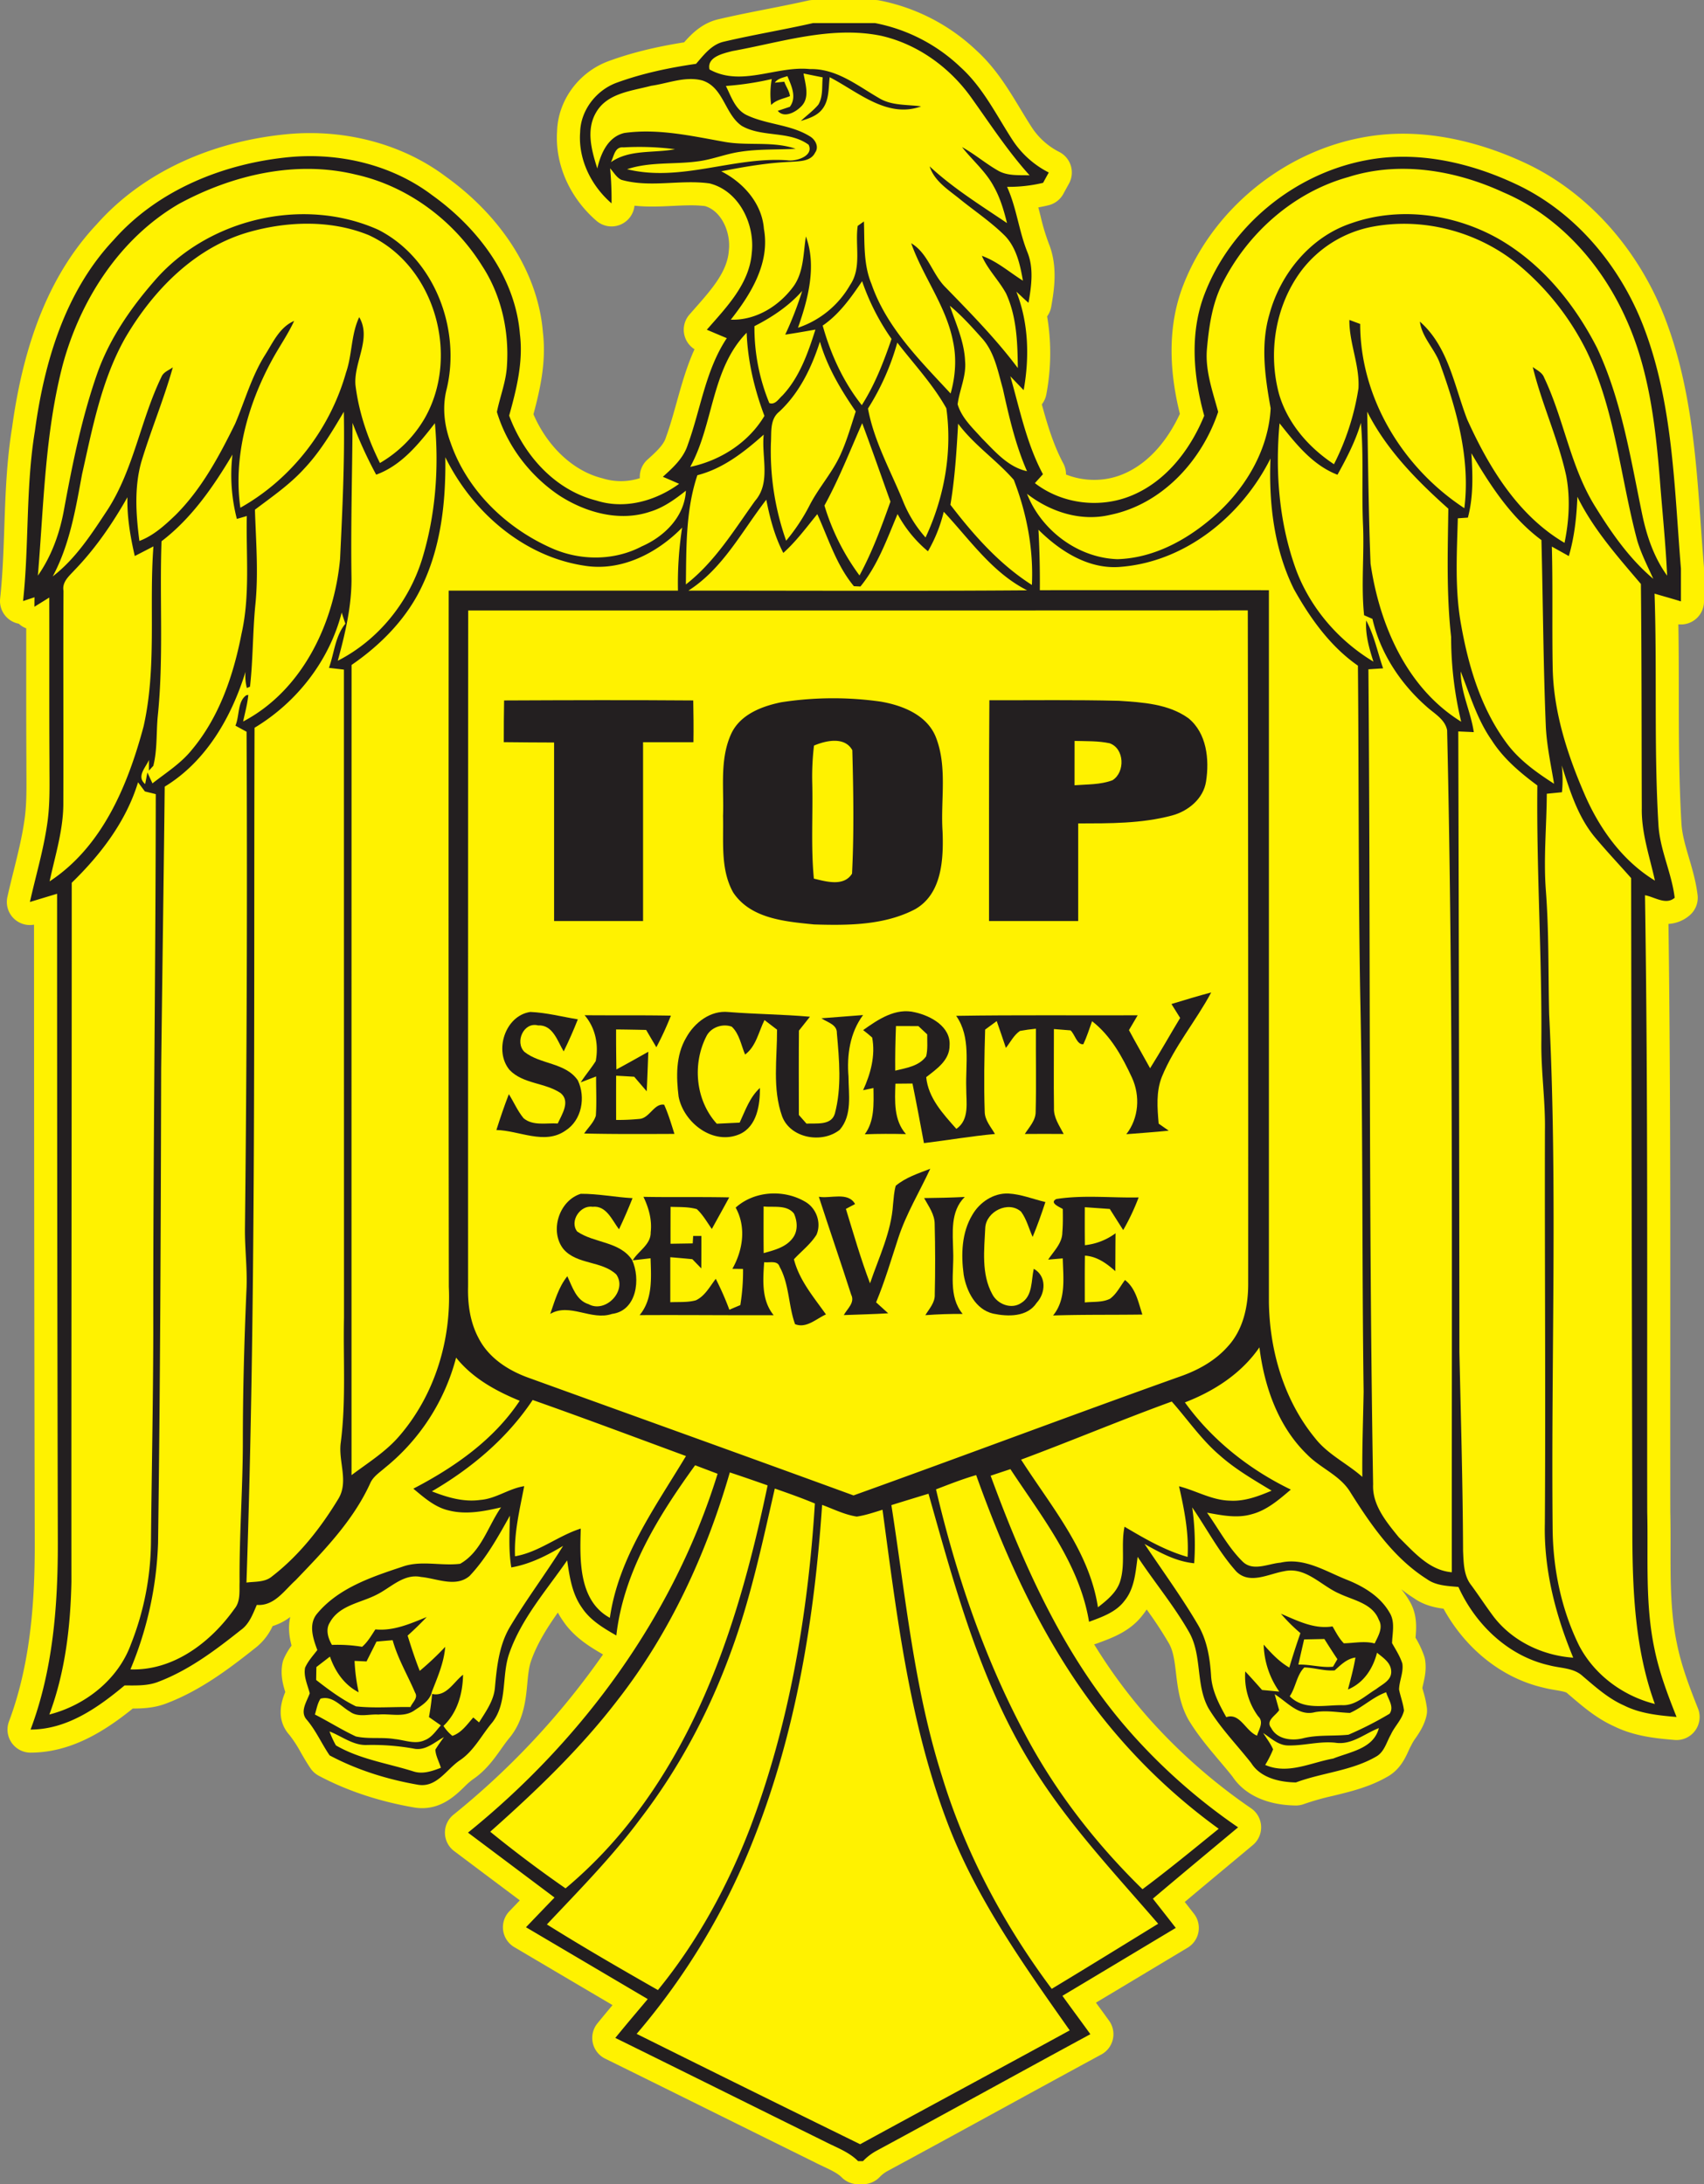
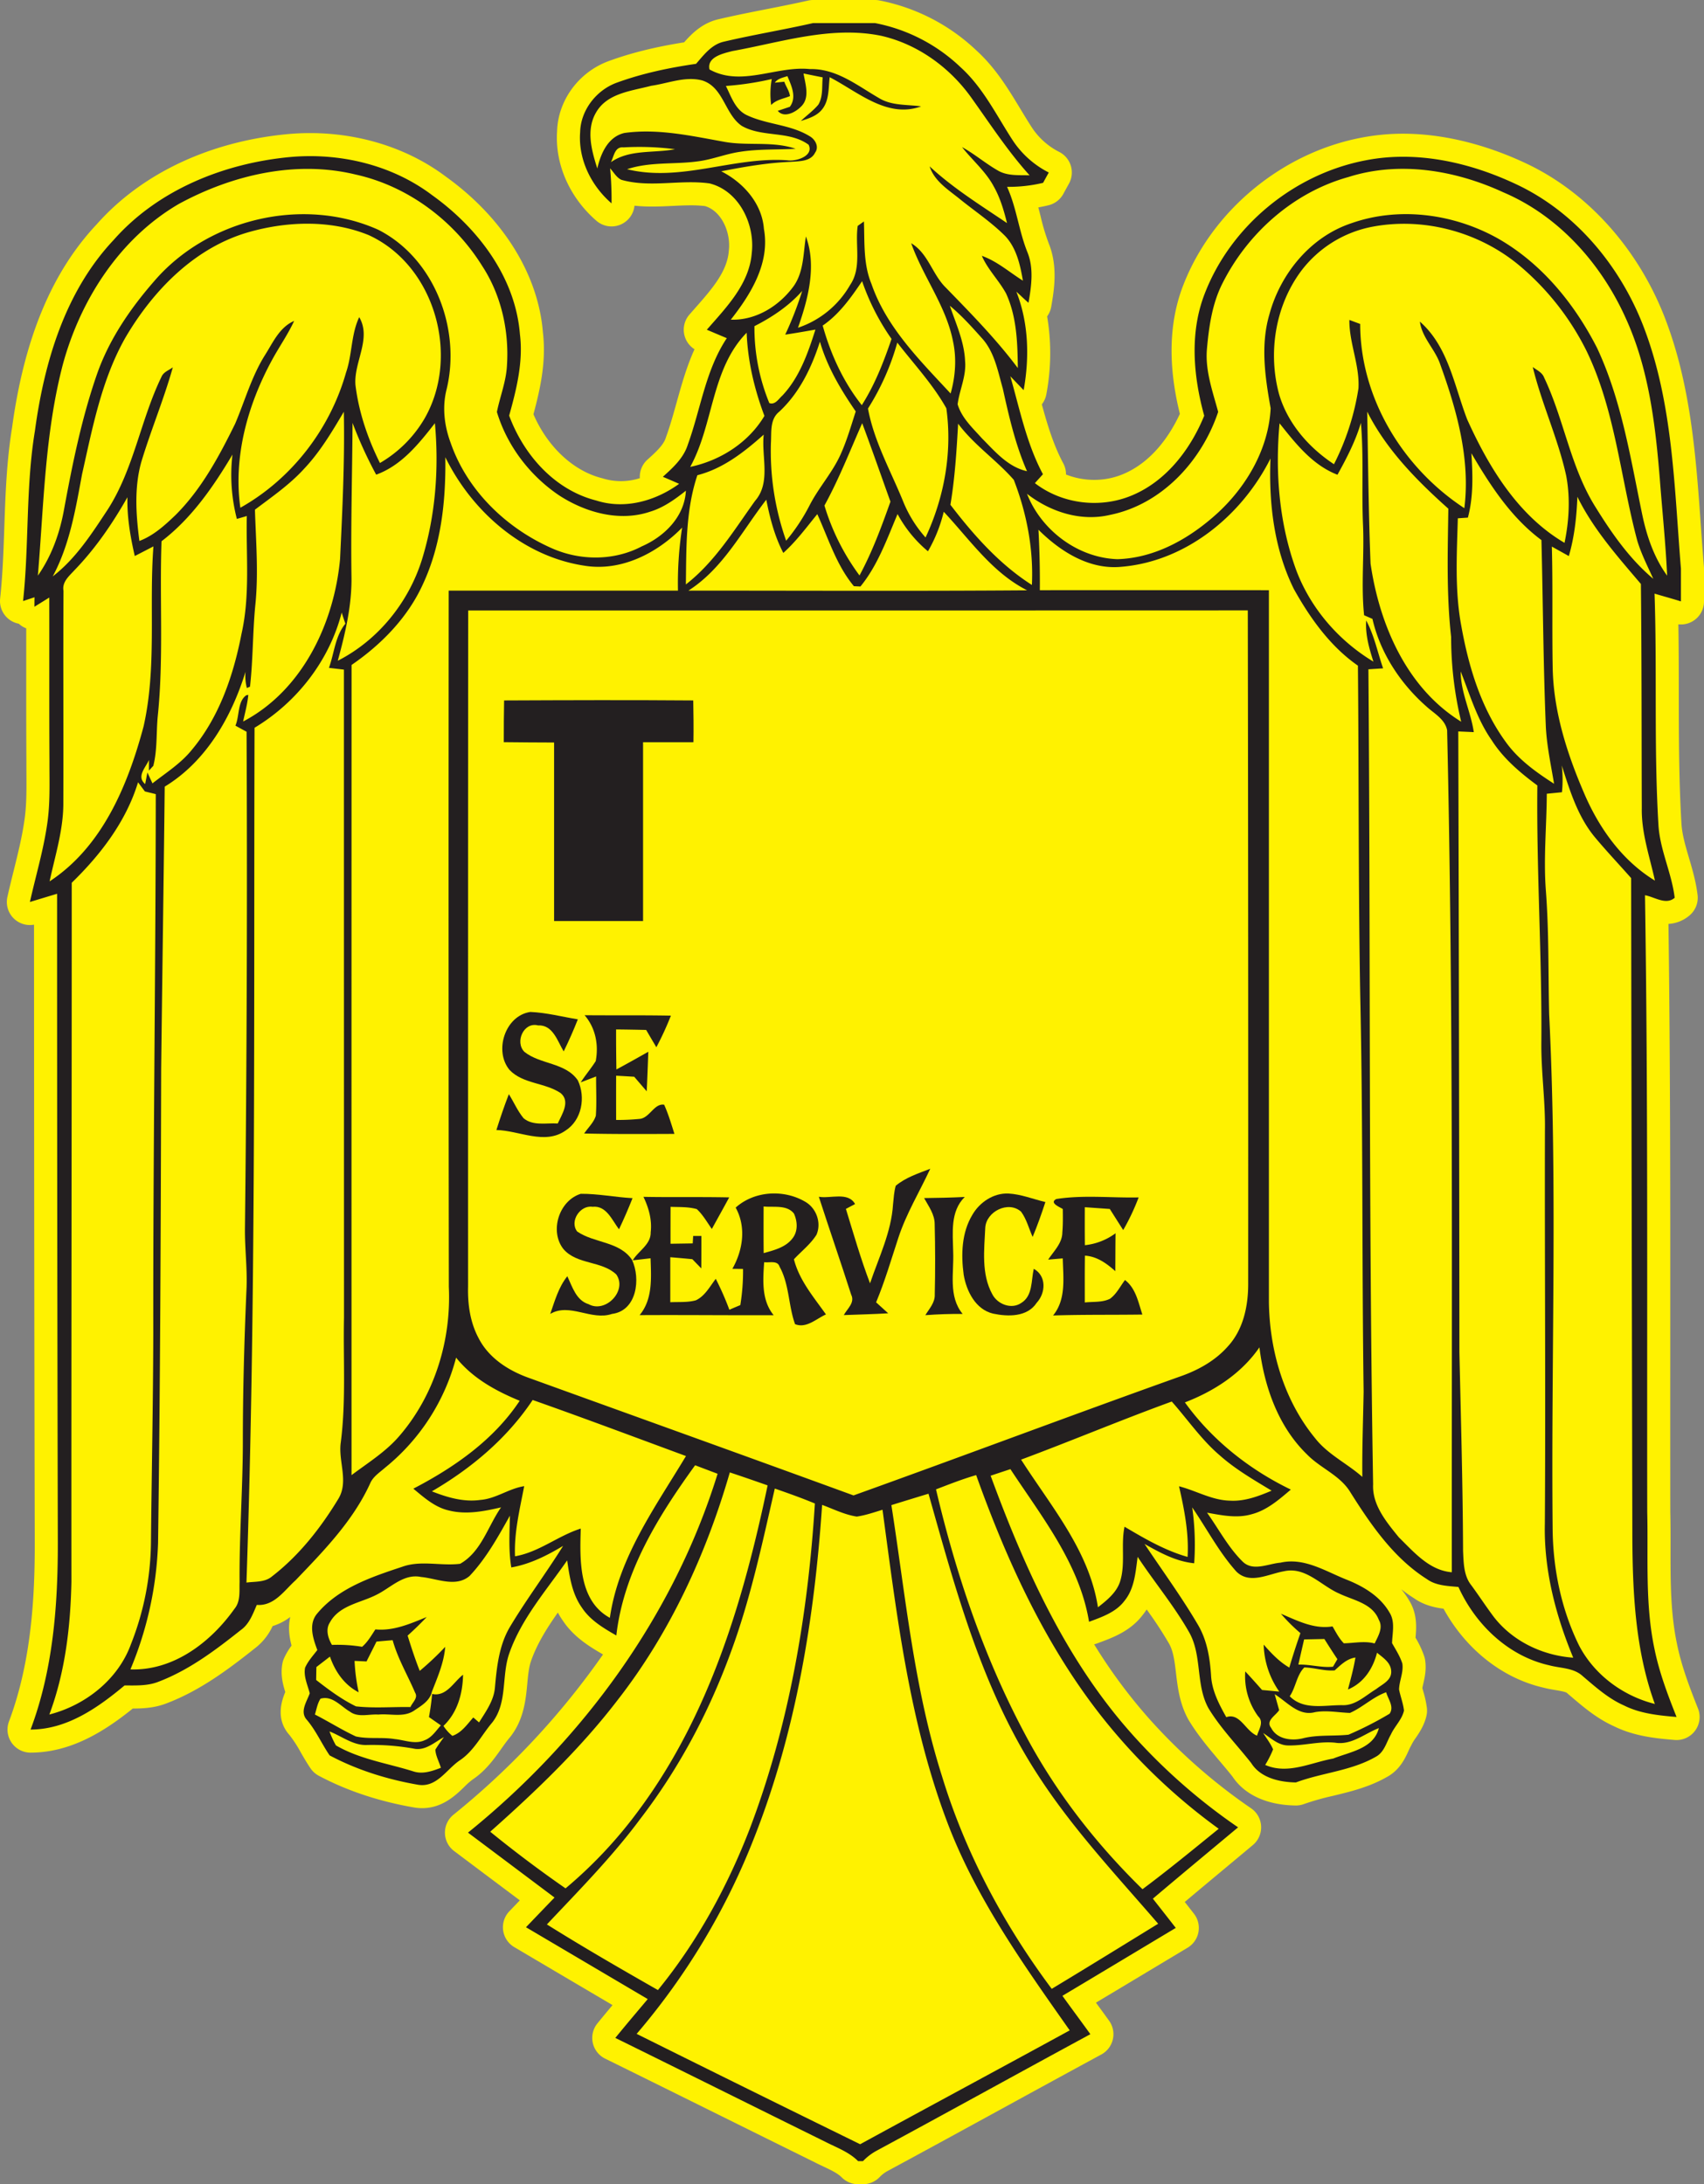
<svg xmlns="http://www.w3.org/2000/svg" id="Layer_1" data-name="Layer 1" viewBox="0 0 1071.398 1373.24">
  <rect x="0" y="0" width="1071.398" height="1373.24" fill="#808080" stroke="none" />
  <defs>
    <style>.cls-1{fill:#fff200;}.cls-2{fill:#231f20;}</style>
  </defs>
  <title>logo</title>
  <path class="cls-1" d="M-371.232,1440.591a14.5,14.5,0,0,0,5.919-11.688v-20.579c0-.398-.016-.797-.049-1.194-.697-8.439-1.311-17.119-1.905-25.513-3.1-43.84-6.305-89.172-23.002-131.912-16.946-43.135-48.633-78.189-86.919-96.168-25.928-12.215-52.652-18.672-77.285-18.672a136.978,136.978,0,0,0-26.369,2.516c-49.869,9.512-93.791,45.917-111.88,92.71-9.03,23.162-9.743,50.357-2.133,80.9-5.706,12.305-16.888,30.149-35.99,38.009a46.574,46.574,0,0,1-17.885,3.495,48.081,48.081,0,0,1-17.729-3.365,14.475,14.475,0,0,0-1.71-7.004c-6.082-11.384-9.897-23.889-13.49-37.1a14.479,14.479,0,0,0,2.849-6.367,138.931,138.931,0,0,0,.484-48.944,14.49,14.49,0,0,0,2.588-6.099c1.73-10.034,4.346-25.197-1.548-39.706a137.082,137.082,0,0,1-5.177-17.261c-.459-1.806-.922-3.625-1.408-5.457q3.301-.576,6.494-1.367a14.502,14.502,0,0,0,9.279-7.193c.842-1.562,1.698-3.112,2.557-4.667l.95-1.723a14.499,14.499,0,0,0,1.185-11.167,14.499,14.499,0,0,0-7.145-8.664,44.908,44.908,0,0,1-17.364-15.454q-.056-.089-.113-.177c-2.379-3.669-4.648-7.421-7.05-11.393-7.713-12.753-15.688-25.94-27.765-36.913a122.491,122.491,0,0,0-61.055-31.423,14.497,14.497,0,0,0-2.694-.252h-38.836a14.483,14.483,0,0,0-3.206.359c-8.558,1.94-17.416,3.687-25.981,5.376-9.895,1.951-20.125,3.969-30.239,6.343-10.121,2.306-16.762,8.897-21.7,14.531-18.392,2.925-33.652,6.734-47.724,11.9-18.635,6.974-31.516,24.567-32.156,43.858-1.444,20.72,7.791,41.8,24.751,56.459a14.499,14.499,0,0,0,15.47,2.235,14.5,14.5,0,0,0,8.437-11.736,104.908,104.908,0,0,0,11.075.541c4.394,0,8.7-.206,12.865-.405,4.003-.191,7.785-.372,11.491-.372a73.298,73.298,0,0,1,8.911.479c10.525,3.131,16.251,16.694,15.007,27.727q-.03.264-.05.529c-.988,13.02-10.863,24.209-21.318,36.057q-1.734,1.965-3.433,3.907a14.499,14.499,0,0,0-3.193,12.8,14.5,14.5,0,0,0,6.383,8.986c-4.981,11.023-8.159,22.412-11.264,33.542-2.096,7.512-4.076,14.608-6.55,21.425q-.115.316-.215.637c-1.47,4.724-6.377,9.142-11.573,13.819a14.5,14.5,0,0,0-4.774,11.624,38.563,38.563,0,0,1-22.88.282c-.297-.095-.597-.182-.899-.257-18.083-4.55-34.291-19.771-43.113-40.198,4.567-16.928,8.092-33.75,5.928-51.74-3-36.406-25.245-71.999-61.079-97.718-23.427-17.617-53.696-27.317-85.254-27.317-4.854,0-9.763.232-14.621.692-48.998,4.74-91.477,24.888-119.646,56.746-28.154,29.956-45.539,71.756-53.14,127.766-3.44,21.008-4.169,42.118-4.873,62.534-.512,14.834-1.041,30.174-2.633,44.919a14.503,14.503,0,0,0,5.271,12.81,14.495,14.495,0,0,0,6.445,2.994,14.495,14.495,0,0,0,2.793,2.021,14.54,14.54,0,0,0,1.901.883q.004,10.507-.003,21.013c-.007,20.579-.015,41.858.103,62.811-.009,2.613.006,5.23.021,7.849.06,10.311.116,20.049-1.319,29.417-.006.038-.011.075-.017.113-1.499,10.322-4.022,20.49-6.694,31.255-1.328,5.35-2.701,10.882-3.937,16.437a14.501,14.501,0,0,0,4.281,13.77,14.496,14.496,0,0,0,12.461,3.647c.036,144.578.187,271.92.46,388.681.04,32.124-1.767,73.914-16.203,112.263a14.5,14.5,0,0,0,1.656,13.372,14.498,14.498,0,0,0,11.914,6.236h.031c25.442-.055,46.63-13.535,64.236-27.725,6.446-.017,13.891-.349,21.459-3.353,20.974-8.01,38.765-21.375,55.189-34.415a37.087,37.087,0,0,0,11.279-14.079,35.25,35.25,0,0,0,11.098-5.742c-1.513,6.419-.597,12.771.811,18.002a43.412,43.412,0,0,0-4.769,8.075,14.457,14.457,0,0,0-.975,3.129c-1.358,7.101.317,13.281,1.789,17.993-2.417,5.746-6.191,17.222,2.726,27.141a81.222,81.222,0,0,1,7.139,11.031c1.85,3.206,3.763,6.521,6.04,9.854a14.508,14.508,0,0,0,5.154,4.615c17.562,9.354,37.595,16.044,59.544,19.884a30.517,30.517,0,0,0,5.456.498c12.687,0,21.028-8.074,26.549-13.417a43.149,43.149,0,0,1,5.355-4.707c.094-.062.187-.123.28-.187,7.959-5.455,13.045-12.621,17.533-18.944,1.862-2.624,3.62-5.102,5.42-7.225q.187-.221.365-.448c8.492-10.867,9.671-23.38,10.619-33.435.494-5.244.961-10.198,2.327-14.1,3.758-10.771,9.89-20.605,16.875-30.493a50.606,50.606,0,0,0,3.142,5.061c6.851,10.336,16.9,16.412,25.263,21.254a488.446,488.446,0,0,1-94.013,100.744,14.501,14.501,0,0,0-5.387,11.532,14.499,14.499,0,0,0,5.785,11.338q16.07,12.082,32.178,24.146,4.564,3.422,9.128,6.845-3.306,3.439-6.604,6.885a14.499,14.499,0,0,0-3.888,11.999,14.498,14.498,0,0,0,6.982,10.505q25.691,15.199,51.426,30.353,5.187,3.057,10.373,6.115c-3.175,3.79-6.366,7.631-9.502,11.488a14.498,14.498,0,0,0-2.915,12.244,14.5,14.5,0,0,0,7.759,9.911c23.836,11.739,48.049,23.737,71.464,35.34q30.249,14.988,60.51,29.939c1.806.923,3.584,1.763,5.304,2.576,4.77,2.254,8.889,4.201,11.489,6.823a14.5,14.5,0,0,0,10.296,4.29h3.055a14.5,14.5,0,0,0,10.394-4.39,20.474,20.474,0,0,1,5.152-3.959c.073-.037.145-.075.216-.114,23.946-12.933,48.204-26.207,71.662-39.044,20.462-11.198,41.622-22.777,62.46-34.067a14.498,14.498,0,0,0,7.226-9.508,14.498,14.498,0,0,0-2.36-11.706c-2.745-3.818-5.547-7.643-8.27-11.355,10.582-6.33,21.166-12.682,31.504-18.886q13.068-7.843,26.139-15.675a14.502,14.502,0,0,0,6.806-9.785,14.502,14.502,0,0,0-2.827-11.58l-.125-.159q-2.826-3.618-5.654-7.237c9.247-7.773,18.553-15.532,27.636-23.104q7.6-6.335,15.192-12.676a14.502,14.502,0,0,0,5.186-11.789,14.499,14.499,0,0,0-6.241-11.266,354.011,354.011,0,0,1-64.062-56.274,331.191,331.191,0,0,1-34.691-46.872,14.516,14.516,0,0,0,1.867-.557l1.259-.467c8.791-3.259,19.712-7.307,27.358-17.348a39.803,39.803,0,0,0,2.54-3.526A244.848,244.848,0,0,1-701.763,2083.983c2.826,4.892,3.588,11.312,4.471,18.748,1.07,9.011,2.282,19.224,7.706,29.054.094.17.191.339.292.505,5.74,9.479,12.633,17.638,19.299,25.528,2.876,3.403,5.6,6.627,8.21,9.922,7.609,11.484,21.657,17.938,39.679,18.196a14.626,14.626,0,0,0,5.277-.914,161.504,161.504,0,0,1,18.337-5.181c11.556-2.796,23.505-5.687,34.986-12.51q.194-.116.385-.237c6.981-4.45,10.022-11.123,12.035-15.539.528-1.157,1.026-2.25,1.446-2.981q.346-.604.634-1.237a31.024,31.024,0,0,1,2.369-3.787c2.31-3.378,5.472-8.004,6.837-14.119a14.494,14.494,0,0,0,.256-4.786,63.128,63.128,0,0,0-2.188-10.14c-.235-.844-.463-1.662-.663-2.438.145-.8.365-1.755.581-2.691.88-3.814,2.084-9.039,1.13-15.032a14.528,14.528,0,0,0-.534-2.216,61.504,61.504,0,0,0-5.472-11.69c.521-5.934,1.252-14.796-3.879-23.19a50.91,50.91,0,0,0-5.108-7.271q3.916,3.031,8.146,5.735c6.077,4.235,12.694,5.752,18.442,6.489,13.967,25.468,37,43.768,63.004,49.679,2.66.703,5.239,1.132,7.525,1.512,2.502.416,6.283,1.044,7.104,1.815q.269.252.55.491l2.11,1.797c7.607,6.49,16.22,13.837,26.938,18.642,13.072,6.481,27.502,7.7,38.063,8.591a14.469,14.469,0,0,0,12.867-5.812,14.5,14.5,0,0,0,1.824-14.001c-5.159-12.954-10.428-26.764-13.209-40.646-.008-.043-.017-.086-.026-.13-4.071-19.396-4.041-39.314-4.009-60.402.011-7.335.022-14.917-.155-22.442-.058-34.515-.043-69.609-.029-103.551.037-87.197.075-177.175-1.125-266.072a22.258,22.258,0,0,0,13.438-5.501,14.5,14.5,0,0,0,4.87-12.652c-1.004-8.394-3.254-16.045-5.431-23.445-2.25-7.649-4.375-14.874-4.726-21.831-.002-.042-.004-.084-.007-.126-1.607-27.122-1.631-54.952-1.655-81.866-.012-14.085-.025-28.5-.262-42.937A14.501,14.501,0,0,0-371.232,1440.591Z" transform="translate(1436.711 -1050.798)" />
  <path class="cls-2" d="M-925.428,1065.298h38.836a107.184,107.184,0,0,1,53.867,27.789c14.053,12.709,22.388,29.94,32.531,45.582a59.172,59.172,0,0,0,22.901,20.579c-1.198,2.175-2.395,4.326-3.568,6.501a92.96,92.96,0,0,1-22.657,2.517c5.988,13.149,7.406,27.716,12.783,41.06,4.13,10.167,2.517,21.337.709,31.822-2.688-2.2-5.035-4.693-7.65-6.941,7.748,19.577,8.285,41.354,4.595,61.884q-4.216-4.363-8.383-8.725c5.939,20.799,10.216,42.331,20.506,61.591-1.686,1.857-3.373,3.715-5.059,5.597,17.084,13.149,40.84,16.058,60.711,7.845,21.801-8.97,37.028-28.938,45.753-50.226-6.892-25.003-9.263-52.181.342-76.817,16.497-42.674,56.238-75.18,101.087-83.734,32.14-6.33,65.55,1.271,94.757,15.031,36.954,17.353,64.817,50.715,79.603,88.353,19.039,48.735,19.699,101.869,23.952,153.317v20.579c-5.524-1.735-11.072-3.226-16.595-4.888,1.638,48.295-.44,96.688,2.42,144.958.807,15.96,8.359,30.526,10.241,46.266-5.524,4.815-12.685-.562-18.673-1.589,2.004,129.267,1.198,258.534,1.418,387.826.684,28.547-1.442,57.46,4.473,85.64,2.982,14.884,8.359,29.109,13.956,43.162-11.292-.953-22.852-2.102-33.093-7.259-9.801-4.326-17.793-11.536-25.858-18.379-5.695-5.353-14.005-4.913-21.092-6.843-25.712-5.744-46.413-25.638-57.094-49.248-6.746-.66-14.005-.758-19.748-4.888-20.897-13.198-35.219-34.046-48.173-54.601-6.403-10.705-18.795-15.104-27.251-23.805-18.208-17.622-26.909-42.698-29.964-67.359-11.292,16.424-28.498,27.545-46.853,34.608,17.06,23.659,40.425,42.16,66.601,54.821-7.454,6.306-15.129,13.1-24.832,15.544-9.165,2.64-18.722.587-27.862-1.027,7.381,10.314,13.32,21.85,22.461,30.82,6.526,6.306,16.033,1.222,23.732.611,14.738-3.397,28.082,5.279,41.207,10.534,10.778,4.228,21.459,10.534,27.374,20.872,3.617,5.768,1.735,12.831,1.564,19.186,2.346,4.13,4.961,8.188,6.452,12.758.88,5.524-1.906,10.852-2.053,16.375.88,4.448,2.591,8.725,3.104,13.271-1.271,5.695-5.89,9.85-8.261,15.08-2.64,4.595-3.984,10.51-8.701,13.516-15.667,9.312-34.217,10.314-50.983,16.571-10.241-.147-22.266-2.86-28.082-12.147-9.019-11.463-19.333-21.997-26.909-34.51-8.212-14.884-3.788-33.288-12.318-48.05-9.434-16.546-21.728-31.235-32.213-47.122-1.295,9.483-1.931,19.919-8.285,27.667-5.377,7.186-14.2,10.167-22.266,13.174-6.012-36.49-29.695-65.941-49.444-95.979q-6.232,2.053-12.44,4.13c21.361,58.096,47.293,115.947,88.964,162.531a367.882,367.882,0,0,0,66.625,58.536c-17.866,14.933-35.806,29.793-53.574,44.849q7.222,9.165,14.396,18.379c-23.756,14.225-47.488,28.522-71.269,42.698,5.792,8.065,11.756,16.033,17.573,24.123-44.751,24.245-89.306,48.906-134.106,73.102a34.853,34.853,0,0,0-8.872,6.721h-3.055c-5.719-5.768-13.516-8.53-20.579-12.147-44.042-21.728-88.011-43.627-132.078-65.33,6.697-8.237,13.565-16.302,20.384-24.416q-38.274-22.583-76.548-45.166,8.945-9.349,17.939-18.673-27.203-20.42-54.405-40.816c72.174-58.291,129.414-136.55,156.934-225.612-4.717-1.784-9.41-3.568-14.127-5.353-23.121,31.944-44.971,66.992-49.541,107.026-8.041-4.644-16.449-9.556-21.654-17.524-6.208-8.676-7.748-19.455-9.263-29.695-13.051,18.868-28.742,36.539-36.417,58.536-4.937,14.102-.978,30.966-10.681,43.382-6.672,7.87-11.389,17.622-20.09,23.585-8.701,5.67-14.762,17.744-26.909,15.495-19.162-3.348-38.054-9.239-55.261-18.404-4.961-7.259-8.505-15.447-14.225-22.241-4.79-5.133-.122-11.512,1.735-16.791-1.344-5.255-3.984-10.583-2.933-16.082,1.833-4.155,4.961-7.552,7.699-11.121-2.688-7.234-5.744-16.229-.098-22.925,13.442-16.106,34.168-22.999,53.427-29.402,11.805-4.277,24.392-.367,36.49-1.906,13.32-7.552,17.402-23.585,25.712-35.464-10.681,2.469-21.923,4.717-32.799,1.955-8.774-1.955-15.642-8.139-22.363-13.711,25.809-13.418,50.568-30.673,66.87-55.261-15.007-6.159-29.695-14.225-39.985-27.129a131.853,131.853,0,0,1-44.702,69.241c-3.422,3.006-7.552,5.572-9.385,9.947-10.778,23.561-29.182,42.356-46.877,60.833-7.161,6.452-13.394,16.302-24.343,15.447-2.493,5.719-4.717,12.049-10.07,15.813-15.935,12.66-32.531,25.174-51.717,32.482-6.77,2.713-14.2,2.346-21.361,2.346-16.84,14.053-36.197,27.691-59.098,27.74,14.078-37.394,17.182-77.77,17.133-117.389q-.477-204.056-.464-408.087c-5.695,1.711-11.389,3.446-17.084,5.157,3.617-16.253,8.432-32.262,10.827-48.759,2.004-13.076,1.418-26.323,1.466-39.472-.196-34.388-.049-68.776-.122-103.164-3.104,1.931-6.232,3.862-9.336,5.792,0-1.491.024-4.473.049-5.964-1.809.587-5.377,1.784-7.186,2.371,3.837-35.537,1.613-71.514,7.43-106.855,5.841-43.211,18.942-87.718,49.517-120.151,27.765-31.504,69.143-48.099,110.326-52.083,31.48-2.982,64.426,4.668,89.893,23.879,28.596,20.481,52.377,51.423,55.236,87.498,2.151,17.353-2.151,34.535-6.77,51.13,9.141,24.71,28.62,46.804,54.845,53.403,17.866,5.744,37.223.244,52.01-10.51-3.397-1.515-6.795-2.982-10.216-4.424,6.379-5.744,13.076-11.805,15.715-20.286,8.09-22.29,11.096-46.731,24.49-66.87-4.204-1.76-8.383-3.544-12.563-5.304,12.245-14.053,26.787-28.742,28.278-48.393,2.029-17.988-8.017-38.959-26.567-43.602-18.355-2.566-37.272,2.884-55.407-2.249-3.153-1.466-4.839-4.79-7.112-7.234a213.462,213.462,0,0,1,.904,22.021c-12.783-11.047-21.043-27.618-19.748-44.751.342-13.736,10.021-26.249,22.754-31.015,16.18-5.939,33.117-9.483,50.128-11.952,4.888-5.621,9.776-12.196,17.475-13.931C-962.969,1072.63-944.076,1069.526-925.428,1065.298Zm-50.886,17.622c-5.768,1.515-16.033,3.691-14.298,11.536,20.041,11.145,42.087-2.42,63.155-.22,16.571-.44,29.769,10.338,43.309,18.159,8.017,4.961,17.671,4.033,26.592,5.279-21.312,7.797-39.79-9.214-57.485-18.331-.831,6.819-.196,14.518-4.742,20.188-3.275,4.179-8.554,5.792-13.394,7.332,3.617-3.471,7.772-6.403,10.998-10.265,3.08-5.133,2.175-11.463,2.737-17.157-4.033-.807-8.041-1.613-12.049-2.444,1.173,6.892,4.253,15.593-1.857,21.092-3.446,3.422-10.461,7.088-14.347,2.395,1.906-.635,5.719-1.906,7.601-2.542,4.497-6.012.978-13.271-1.54-19.284-2.86.978-6.086,1.491-7.919,4.13,1.491-.171,4.473-.464,5.964-.611,1.051,3.031,3.177,5.792,3.568,9.043-4.033,1.662-8.652,2.249-11.805,5.597a51.518,51.518,0,0,1,.367-16.326,188.442,188.442,0,0,1-28.84,4.35c3.226,6.477,5.67,14.298,12.416,17.988,12.783,6.379,27.985,6.037,40.254,13.614,3.446,1.931,6.086,6.623,3.446,10.265-2.737,5.719-9.947,5.401-15.3,5.841-14.738.562-29.304,3.128-43.749,5.939,13.907,7.088,25.614,20.139,26.836,36.246,3.911,21.41-8.163,40.963-20.824,57.045,15.862.538,30.478-8.628,39.57-21.141,6.379-9.092,5.964-20.652,7.65-31.162,6.868,18.526,1.393,39.35-4.986,57.387a59.535,59.535,0,0,0,32.775-26.885c7.479-10.949,3.006-24.856,4.79-37.15.978-.709,2.933-2.102,3.911-2.786.464,13.149-.44,26.836,4.742,39.276,9.434,27.374,30.551,48.148,49.761,68.898,3.006-10.681,3.862-21.997,1.491-32.897-4.375-22.241-18.819-40.498-26.274-61.591,10.705,6.379,13.198,19.504,21.728,27.862,15.789,16.253,31.724,32.433,45.313,50.617-.171-15.813-.66-32.262-7.381-46.877-4.497-8.261-11.463-14.982-15.251-23.683,9.605,3.397,17.304,10.29,25.834,15.618-1.711-9.899-4.008-20.408-11.072-27.985-8.603-8.628-18.795-15.447-28.253-23.048-7.308-6.012-16.253-11.292-19.333-20.824,14.811,13.736,31.993,24.392,48.662,35.659-1.98-7.968-4.302-15.935-8.383-23.121-5.035-9.41-13.394-16.351-19.895-24.661,7.797,4.277,14.567,10.143,22.266,14.567,6.061,3.715,13.418,2.957,20.212,3.177-13.491-14.933-24.49-31.797-36.148-48.124-13.614-19.43-34.095-34.413-57.387-39.643C-914.332,1066.911-945.592,1077.396-976.314,1082.92Zm-51.008,21.826c-12.245,3.251-27.618,4.546-34.608,16.766-6.452,10.998-2.786,23.952.782,35.219,2.126-9.361,6.697-19.968,17.084-22.339,21.068-2.933,42.136,1.882,62.788,5.572,14.811,2.688,30.404-.587,44.824,4.375-11.658.66-23.414.073-34.975,1.906-8.97,1.295-17.451,4.864-26.445,5.988-14.811,2.053-30.184.147-44.555,4.961,33.753,8.285,66.894-8.017,100.745-5.621,5.499.88,16.84-2.688,13.394-9.776-12.294-8.994-29.06-4.448-41.989-11.829-10.803-7.357-11.389-24.416-25.003-28.62C-1005.911,1098.586-1016.788,1103.255-1027.322,1104.745Zm-17.377,38.714c-5.548-.611-5.964,5.67-7.894,9.312,11.78-8.237,26.885-5.548,40.278-8.163A174.98,174.98,0,0,0-1044.699,1143.46Zm-279.578,35.561c-37.028,21.581-61.811,60.075-72.907,100.867-11.341,43.333-11.976,88.427-15.715,132.811,8.725-12.465,13.907-27.08,16.522-41.989,5.279-28.547,11.072-57.142,20.628-84.614,7.626-21.874,20.946-41.305,36.099-58.658,33.63-39.081,93.584-53.379,140.828-32.164,35.39,18.037,52.059,62.544,42.918,100.28-2.86,11.169-1.442,22.95,2.542,33.655,10.436,30.135,35.219,53.916,64.132,66.503,17.744,7.699,38.836,7.674,56.067-1.418,14.225-6.208,26.885-18.697,27.716-34.999-6.868,5.45-14.127,10.705-22.632,13.247-19.259,6.452-40.474.464-56.996-10.241-18.428-12.367-32.824-31.235-39.203-52.499,1.98-9.825,5.866-19.284,6.33-29.402,1.393-21.703-3.617-44.116-15.593-62.422-17.744-28.473-46.657-50.177-79.603-57.46C-1250.808,1151.378-1290.768,1160.813-1324.277,1179.021Zm735.349-16.913c-34.486,9.581-63.326,35.244-79.237,66.992-6.452,12.807-8.457,27.276-9.703,41.378-1.1,13.516,3.642,26.445,7.088,39.276-10.314,30.82-35.39,58.169-68.043,64.768-18.379,4.35-37.565-1.931-52.157-13.271,8.994,22.974,31.993,40.278,56.849,41.109,24.05-.684,46.071-13.418,63.424-29.402,18.184-16.913,31.651-40.352,32.922-65.477-3.471-19.382-6.477-39.618-.807-58.927,6.917-25.736,25.932-48.93,51.643-57.436,30.013-10.534,64.059-5.915,91.628,9.361,27.691,15.593,48.588,41.183,62.837,69.216,15.251,32.628,20.872,68.532,28.107,103.507,2.835,13.98,7.43,27.862,15.886,39.521-.929-20.481-3.104-40.865-4.644-61.322-2.786-33.997-6.917-68.654-21.141-100.036-15.324-34.388-42.111-64.744-77.208-79.652C-521.594,1157.806-556.764,1151.867-588.928,1162.108Zm-690.695,34.437c-34.241,9.507-60.589,36.514-78.161,66.381-15.031,26.42-20.726,56.678-27.325,85.983-4.057,21.948-7.772,44.384-18.453,64.279,14.542-11.194,24.563-26.86,34.535-41.965,16.473-25.565,20.701-56.434,33.85-83.514,1.271-3.055,4.693-4.13,7.137-5.964-5.646,20.139-13.785,39.472-19.821,59.489-4.522,16.155-3.348,33.215-1.198,49.664,8.823-3.324,15.911-9.776,22.608-16.18,16.4-16.302,27.471-36.954,37.59-57.509,6.086-14.273,10.265-29.451,18.502-42.747,5.181-8.041,9.19-17.817,18.599-21.899-3.935,8.53-9.361,16.204-13.833,24.441-15.349,28.18-24.49,60.833-19.993,93.021,32.262-18.111,56.385-49.444,66.43-84.932,3.959-11.389,3.104-23.903,8.31-34.901,7.919,13.442-3.495,28.327-2.371,42.576,2.053,17.109,7.723,33.704,15.398,49.126a77.571,77.571,0,0,0,28.034-27.936c22.534-39.13,6.623-96.248-35.097-115.336C-1228.444,1189.017-1255.403,1189.799-1279.623,1196.545Zm660.731,25.003c-16.058,21.85-20.652,51.179-13.565,77.184,5.426,18.379,18.697,33.508,34.486,43.92a158.388,158.388,0,0,0,15.398-47.684c.831-14.616-5.841-28.4-5.719-43.016,1.711.635,5.108,1.906,6.795,2.517.073,46.731,26.909,90.553,65.501,115.825,3.862-30.918-4.742-61.566-15.153-90.382-3.177-9.532-11.463-16.693-12.807-26.909,17.915,15.715,21.581,40.352,29.744,61.493,13.613,30.135,31.944,60.393,61.2,77.599,2.884-13.882,3.691-28.351,1.027-42.331-5.133-23.292-15.373-45.069-20.995-68.214,2.542,1.955,5.964,3.397,7.161,6.672,12.44,26.152,16.473,55.774,31.822,80.63,10.314,16.693,21.654,33.142,36.783,45.851-3.544-7.87-7.503-15.569-10.021-23.854-10.681-39.814-13.833-82.145-32.042-119.637a167.33,167.33,0,0,0-41.916-53.305c-25.125-21.092-59.758-30.624-92.093-24.661A73.208,73.208,0,0,0-618.892,1221.548ZM-919.44,1255.496c5.035,18.013,12.905,35.317,24.587,50.03,8.212-12.88,13.785-27.227,18.697-41.647a145.327,145.327,0,0,1-18.502-36.294C-901.672,1237.923-908.979,1248.335-919.44,1255.496Zm-42.918.367a124.789,124.789,0,0,0,9.361,48.368c3.739,1.295,5.841-2.688,8.237-4.766,10.803-11.512,16.058-26.714,20.75-41.451-6.306,1.124-12.636,2.224-18.99,3.177a222.109,222.109,0,0,0,10.681-27.496C-940.655,1243.153-951.189,1250.168-962.358,1255.863Zm122.864-12.831c3.862,11.365,9.068,22.559,9.581,34.73.88,9.41-3.495,18.086-4.693,27.203,2.566,8.652,9.507,14.958,15.349,21.483,8.212,8.261,16.326,17.964,28.278,20.604-7.259-16.62-11.316-34.29-15.202-51.912-3.177-11.096-5.255-23.268-13.394-31.993C-825.857,1256.107-832.211,1249.068-839.494,1243.031Zm-163.24,101.307c18.917-3.959,36.686-15.275,46.657-32.066-6.306-16.742-10.485-34.364-11.169-52.279C-989.634,1282.845-987.923,1317.453-1002.734,1344.338Zm55.92-34.657c-5.939,4.79-4.766,12.831-5.181,19.601a168.575,168.575,0,0,0,9.581,61.468,119.848,119.848,0,0,0,14.86-22.485c5.719-11.072,14.298-20.432,19.406-31.846,3.935-8.701,6.55-17.891,9.483-26.958-9.336-13.565-17.915-27.911-22.51-43.871C-926.43,1281.941-934.056,1297.852-946.814,1309.681Zm74.275-43.48a155.598,155.598,0,0,1-18.428,41.451c3.813,20.677,14.273,39.13,22.119,58.413a77.764,77.764,0,0,0,14.078,22.657c11.756-25.125,16.937-53.672,13.076-81.217C-850.102,1292.475-862.029,1279.766-872.538,1266.201Zm295.464,43.407c.562,31.846.855,63.693,2.102,95.514,5.572,38.421,22.754,78.333,56.996,99.425a227.391,227.391,0,0,1-6.33-53.281c-3.006-26.787-2.126-53.77-1.76-80.654C-545.888,1352.917-564.976,1333.584-577.074,1309.608Zm-668.625,36.123c-9.019,9.874-20.115,17.475-30.722,25.516.635,20.139,2.322,40.327.196,60.442-1.613,16.889-1.393,33.948-3.3,50.837-.489.196-1.466.635-1.955.855a29.521,29.521,0,0,1-.855-10.241c-8.799,28.473-24.734,56.385-50.812,72.222-.635,59.098-1.54,118.22-2.224,177.318-.22,99.376-.587,198.777-1.955,298.153a224.78,224.78,0,0,1-17.377,79.53c27.056.929,50.495-17.035,65.452-38.128,3.886-4.717,2.957-11.096,3.177-16.742-.244-29.451,2.053-58.829,2.053-88.28,0-31.651.88-63.302,2.249-94.903.733-13.149-1.075-26.225-.929-39.35q1.76-156.066,1.027-312.108c-2.346-1.271-4.693-2.542-7.014-3.837,2.664-6.11,1.198-15.3,6.941-19.162l1.173-.147c-.562,5.67-2.077,11.169-3.275,16.717,37.223-19.553,57.167-61.615,60.955-102.065,1.466-30.869,2.982-61.762,2.371-92.679C-1227.98,1322.293-1235.532,1335.026-1245.7,1345.731Zm30.649-29.06c-.196,31.92-1.124,63.839-.684,95.783.44,18.282-3.813,36.246-8.603,53.77,25.369-12.929,44.555-36.686,52.988-63.79,8.481-27.594,10.681-56.874,8.09-85.567-10.118,12.954-20.946,26.543-36.93,32.36A264.103,264.103,0,0,1-1215.051,1316.671Zm296.711,51.961a143.221,143.221,0,0,0,22.046,43.969c8.017-14.811,13.833-30.624,19.455-46.413-5.915-16.449-11.634-32.946-17.768-49.321C-902.283,1334.22-909.199,1351.964-918.34,1368.632ZM-632.188,1316.94c-2.835,31.162-.244,63.228,10.632,92.728,9.092,23.83,26.616,43.993,48.393,57.118-2.664-8.383-5.181-16.986-4.546-25.883,5.084,9.434,7.161,20.041,10.632,30.087-2.297.147-6.917.464-9.239.611,1.393,170.816.073,341.657,2.957,512.473-.611,13.027,8.481,23.756,16.204,33.288,9.459,9.239,19.137,20.799,33.288,21.923-.171-176.462,1.051-352.973-2.957-529.386-1.344-7.063-8.481-10.681-13.32-15.202-16.229-14.396-28.791-33.508-33.63-54.796-1.295-.562-3.935-1.711-5.255-2.297-1.955-18.942.171-37.956-.684-56.947-.929-21.337.513-42.722-1.32-64.01-3.397,11.512-8.945,22.168-14.738,32.628C-611.487,1343.214-622.045,1329.698-632.188,1316.94Zm-202.1.22c-.953,17.06-2.029,34.144-4.839,51.008,14.591,19.039,30.82,37.394,51.228,50.397,1.075-22.51-3.251-45.142-11.389-66.088C-810.19,1340.012-824.317,1330.578-834.289,1317.16Zm-163.948,32.408c-7.406,22.07-6.917,45.68-7.234,68.678,18.233-14.151,30.282-34.119,43.553-52.596,10.045-11.56,3.862-27.814,5.401-41.598C-968.713,1334.928-982.057,1345.438-998.237,1349.568Zm-336.916,41.525c-1.295,36.734,1.418,73.616-2.395,110.252-.953,10.29-.22,20.897-2.762,30.942-.709.758-2.077,2.273-2.762,3.006,0-1.662.024-5.01.024-6.697-2.224,5.01-7.968,10.363-2.395,15.153l1.418-7.283c.782,1.711,2.395,5.133,3.177,6.843,8.554-6.697,17.915-12.563,24.783-21.117,17.28-20.652,26.152-46.853,31.211-72.931,5.499-24.319,2.786-49.346,3.324-74.031-1.564.464-4.693,1.369-6.257,1.809a110.406,110.406,0,0,1-2.762-40.425C-1302.598,1356.852-1316.26,1376.673-1335.153,1391.093Zm823.58-55.334c.855,13.516,1.344,27.251-2.2,40.474-1.589.098-4.742.318-6.33.44-.611,22.608-2.004,45.484,2.224,67.847,4.619,25.663,12.391,51.472,27.936,72.785,7.894,11.023,19.088,19.015,30.355,26.249-1.98-11.952-4.57-23.805-5.181-35.928-1.613-39.056-1.76-78.161-2.762-117.267C-486.595,1376.209-499.719,1355.972-511.573,1335.759Zm-645.138,2.493c.367,27.129-2.493,54.992-14.102,79.848-9.483,20.921-26.078,37.883-44.849,50.763q-.073,254.685-.024,509.369c10.412-7.821,21.728-14.787,30.233-24.807,22.021-25.614,32.531-60.026,30.942-93.584q-.257-218.867-.073-437.709H-1010.433a228.696,228.696,0,0,1,2.615-39.618c-15.789,16.155-38.445,27.74-61.517,23.927C-1107.78,1400.625-1139.871,1372.494-1156.711,1338.252Zm425.024,68.898c-20.139,1.955-38.372-9.654-52.083-23.292.66,12.66.978,25.345.855,38.005q72.039-.037,144.029,0,0,223.743,0,447.486c.391,30.575,9.459,61.811,29.084,85.689,7.992,10.241,20.09,15.813,29.671,24.319-.196-17.891.489-35.732.807-53.599-1.149-83.196-.293-166.393-2.151-249.589-1.222-68.947-.807-137.895-1.442-206.866-17.377-12.074-30.062-29.867-40.254-48.148-12.538-25.321-15.838-54.185-14.713-82.096C-655.822,1374.865-690.895,1403.754-731.686,1407.151Zm-624.901-43.724c-9.312,16.4-20.041,32.14-33.191,45.753-3.373,3.715-8.017,7.406-7.014,13.076-.22,44.824.049,89.673-.098,134.497-.171,16.449-5.23,32.237-8.628,48.173,33.191-21.777,49.199-60.466,59.073-97.372,8.408-37.174,3.373-75.546,6.208-113.234-3.911,2.029-7.797,4.057-11.732,6.061C-1354.754,1388.258-1356.88,1375.916-1356.587,1363.426Zm906.287,36.979c-3.568-1.98-7.137-3.984-10.681-5.964.684,25.541.049,51.081.538,76.622.587,27.105,8.945,53.33,19.577,78.039,9.361,22.07,23.952,42.698,44.702,55.358-3.3-15.08-8.554-29.964-8.261-45.582-.171-46.975-.049-93.95-.562-140.925-14.64-17.231-29.891-34.364-39.936-54.821C-445.412,1375.72-446.756,1388.307-450.3,1400.405Zm-553.583,21.728c70.976-.024,141.976.342,212.977-.196-21.997-11.121-36.026-31.871-52.425-49.395a92.781,92.781,0,0,1-9.923,24.856,79.322,79.322,0,0,1-19.113-23.414c-6.648,15.691-12.44,32.213-23.341,45.558l-4.106-.196c-10.974-13.149-16.009-29.94-23.023-45.313-6.843,8.383-13.271,17.157-21.361,24.392-5.475-10.461-8.432-21.948-10.705-33.459C-970.252,1384.787-982.155,1408.275-1003.883,1422.133Zm-138.457,12.489q-.11,212.524-.073,425.024c-.293,11.169,1.32,22.632,6.672,32.555,6.33,12.343,18.624,20.261,31.382,24.832,68.092,24.636,136.282,49.101,204.3,73.958,68.581-24.612,136.746-50.323,205.376-74.789,11.218-3.911,21.997-9.85,29.94-18.844,9.947-10.778,12.954-25.883,12.831-40.132q.11-211.315-.244-422.654Q-897.236,1434.647-1142.34,1434.622Zm-79.53,1.295c-7.772,30.233-28.156,56.434-54.796,72.442-.562,179.151,1.051,358.35-5.084,537.427,5.401-.733,11.536-.073,16.009-3.837,17.109-13.198,30.698-30.526,41.843-48.93,6.526-10.876-.22-23.561,1.442-35.268,3.373-26.054,1.466-52.352,2.029-78.528q-.037-203.726-.049-407.427c-3.153-.367-6.281-.733-9.41-1.1,3.348-9.287,3.886-19.919,10.338-27.765C-1220.355,1440.61-1221.137,1438.264-1221.87,1435.918Zm711.812,75.18c-2.444-.122-7.308-.318-9.752-.44q.55,195.22.709,390.416c.929,41.598,2.126,83.196,2.297,124.819.367,7.406.342,15.618,5.255,21.679,4.79,6.526,9.19,13.296,14.053,19.773,11.878,15.373,30.746,24.319,49.957,25.663-11.072-26.665-18.526-55.285-17.842-84.345.538-82.316-.147-164.633.049-246.974.342-18.722-2.493-37.321-2.249-56.043.415-53.696-3.104-107.319-2.517-161.016-10.827-8.041-21.337-16.889-28.645-28.351-9.214-13.1-13.711-28.596-19.553-43.309C-518.294,1486.143-511.94,1498.193-510.058,1511.097Zm55.309,20.97a77.361,77.361,0,0,1,.122,16.815l-9.532.953c-.098,20.261-2.126,40.547-.587,60.784,1.98,25.883,1.466,51.863,2.077,77.795,5.377,108.321,1.1,216.789,2.2,325.208.464,24.661,5.646,49.37,16.546,71.611,9.581,18.477,27.618,31.822,47.708,36.857-12.367-33.875-14.005-70.267-14.151-105.951q-.44-206.622-.758-413.268c-7.699-8.725-15.715-17.182-23.145-26.127C-444.801,1563.865-449.738,1547.636-454.748,1532.067Zm-895.167,10.558c-7.43,24.514-23.512,45.533-41.696,63.179.024,146.522-.293,293.044-.196,439.567-.587,28.229-3.935,56.8-13.882,83.367,22.559-5.768,43.187-21.923,51.277-44.14a178.428,178.428,0,0,0,12.611-63.595c.44-44.018,1.369-88.036,1.466-132.053-.122-112.965,1.466-225.906,1.564-338.871-1.711-.44-5.133-1.271-6.843-1.686C-1347.055,1546.463-1348.473,1544.557-1349.915,1542.626Zm184.748,445.799c9.63,3.813,19.944,6.868,30.453,5.401,9.825-.733,17.939-7.186,27.594-8.652-2.786,14.567-6.403,29.133-5.768,44.091,15.129-2.615,27.031-12.905,41.329-17.426-.587,19.479-1.466,45.313,18.306,56.116,5.45-38.03,28.596-69.632,47.855-101.722-32.091-11.829-64.132-23.879-96.394-35.244C-1117.826,1955.063-1140.311,1973.956-1165.167,1988.425Zm370.473-19.944c18.746,29.329,42.869,57.289,48.319,92.85,5.67-4.448,11.78-9.287,14.005-16.449,3.373-11.145.342-22.925,2.713-34.217,12.636,7.479,25.418,14.958,39.643,18.99.88-15.031-2.077-29.842-5.377-44.409,10.754,2.762,20.75,8.823,32.091,9.043,9.165.538,17.866-2.786,26.127-6.281-11.194-6.77-22.608-13.345-32.433-22.046-11.658-9.899-20.286-22.632-30.355-33.997C-731.784,1943.527-762.971,1956.676-794.695,1968.481Zm-183.134,8.041c-14.884,51.423-37.639,100.989-70.707,143.321-23.39,30.478-51.277,57.142-79.946,82.585q22.987,18.697,47.366,35.61a281.892,281.892,0,0,0,46.804-50.152c43.896-59.489,65.281-131.736,80.239-203.2C-961.967,1981.899-969.861,1979.162-977.829,1976.522Zm129.634,10.656c12.489,53.036,30.013,105.217,55.7,153.415,19.186,36.417,44.727,69.241,74.129,97.983,16.351-12.196,32.091-25.15,47.928-38.005a370.735,370.735,0,0,1-64.23-59.195c-40.669-47.342-67.408-104.802-88.28-163.166C-831.551,1980.702-839.861,1983.977-848.195,1987.178Zm-101.356-.513c-7.992,34.901-15.422,70.072-27.96,103.727-13.662,37.248-32.531,72.662-56.751,104.142-17.597,23.708-38.396,44.727-58.584,66.186,22.901,14.347,46.315,27.862,69.803,41.256,24.783-30.38,43.798-65.159,57.851-101.673,24.758-65.208,36.514-134.791,40.84-204.227C-932.638,1992.604-941.095,1989.622-949.551,1986.665Zm73.298,10.412c8.896,57.045,14.225,115.067,31.797,170.352,14.713,48.295,38.861,93.413,69.021,133.789,22.412-13.516,44.653-27.251,66.919-40.938-26.225-30.429-53.941-59.88-75.791-93.779-34.804-53.476-51.448-115.849-68.605-176.584Q-864.607,1993.472-876.253,1997.077Zm-43.553-.147c-4.766,70.878-16.302,142.05-42.38,208.431a430.401,430.401,0,0,1-74.227,124.159q70.169,34.901,140.534,69.387c43.871-23.952,87.889-47.611,131.76-71.587-28.791-40.938-58.316-82.268-76.402-129.316-24.294-63.35-32.286-131.198-41.305-197.994-5.353,1.613-10.656,3.495-16.204,4.277C-905.68,2003.114-912.646,1999.57-919.807,1996.93Zm232.7,1.589a167.109,167.109,0,0,1,1.246,35.121c-11.365-1.1-21.483-6.623-31.211-12.147,11.316,16.986,23.439,33.484,33.753,51.13,5.572,9.605,7.381,20.701,8.065,31.626.538,9.483,5.01,18.037,9.581,26.152,8.628-2.982,12.098,8.774,19.333,11.634,1.1-3.959,4.522-8.554.733-12.123a42.546,42.546,0,0,1-8.139-28.278c3.593,3.837,7.088,7.748,10.558,11.683,3.617.318,7.21.66,10.827,1.002a53.781,53.781,0,0,1-9.801-29.524c4.766,5.426,9.776,10.778,16.106,14.42q3.226-10.925,6.99-21.654a109.09,109.09,0,0,1-12.269-12.196c10.338,4.35,20.848,9.899,32.457,7.968,2.151,3.666,4.082,7.577,7.112,10.632,6.477-.098,12.978-1.638,19.382.098,2.126-4.57,5.524-9.825,2.615-14.836-3.984-10.461-16.131-12.294-25.076-16.62-11.341-4.961-21.019-17.035-34.608-13.931-9.654,1.662-21.459,8.481-29.867.196C-670.267,2026.699-677.868,2011.961-687.106,1998.519Zm-428.984,5.181c-7.406,13.222-14.86,26.787-25.345,37.908-8.725,7.454-20.579,1.564-30.526.66-11.023-2.297-19.137,6.892-28.205,11.267-9.972,5.084-23.219,6.526-29.109,17.28-2.884,4.424-1.173,9.947,1.271,14.151a94.689,94.689,0,0,1,18.966,1.198c3.544-3.031,5.817-7.137,8.359-10.949,11.414,1.124,21.972-3.593,32.262-7.772q-5.756,6.086-12,11.683c2.322,7.454,4.742,14.909,7.626,22.168a183.34,183.34,0,0,0,16.009-15.104c-.782,9.972-4.839,19.113-8.408,28.302-1.295,5.792-6.892,8.896-11.438,11.976-6.623,4.253-14.836,1.564-22.192,2.297-5.939-.415-12.783,2.053-17.939-1.882-5.744-3.324-11.023-10.265-18.453-8.09-1.906,3.006-2.469,6.575-3.495,9.947,8.652,4.424,16.889,9.63,25.687,13.76,8.017,1.833,16.4.318,24.538,1.686,6.232.587,12.758,3.519,18.844.684,4.448-1.686,7.063-5.939,10.118-9.312-2.493-1.735-4.986-3.495-7.479-5.206.88-4.815,1.564-9.679,1.98-14.542,8.945,1.906,13.491-7.479,19.455-12.098-.196,11.829-3.519,23.805-12.318,32.188a26.293,26.293,0,0,0,5.597,6.257c5.792-1.955,9.287-7.21,13.149-11.56.929.782,2.737,2.346,3.642,3.104,4.228-6.819,9.312-13.687,9.972-21.948,1.173-13.002,2.591-26.494,9.361-37.981,10.436-17.475,22.754-33.777,33.508-51.057-10.143,6.061-20.824,11.512-32.58,13.54C-1117.019,2025.477-1116.335,2014.552-1116.09,2003.7Zm-83.905,79.188c-2.053,4.155-4.179,8.31-6.257,12.489-1.882-.098-5.646-.269-7.528-.342a116.884,116.884,0,0,0,2.591,19.724c-9.019-4.595-14.836-13.076-18.062-22.437q-4.253,3.263-8.53,6.575c-.049,2.029-.122,6.086-.147,8.114,7.87,6.159,16.009,12.196,25.027,16.595,11.389,1.271,22.852.244,34.266.44,1.198-2.933,4.961-5.695,2.933-9.019-4.693-11.023-10.925-21.41-14.127-33.019C-1193.201,2082.277-1196.598,2082.571-1199.995,2082.888Zm583.254-1.369c-1.222,5.255-2.42,10.558-3.617,15.838,7.283-.22,14.591,2.077,21.777,1.32.709-1.198,2.077-3.568,2.762-4.742-2.811-4.179-5.524-8.432-8.188-12.685C-608.261,2081.349-612.513,2081.422-616.742,2081.52Zm27.545,31.48c1.784-6.648,3.593-13.296,4.717-20.09-5.45.782-9.19,4.619-13.051,8.09-6.428.513-12.685-1.711-19.088-1.857-4.839,4.815-5.328,12.489-9.165,18.111,8.848,9.043,22.119,5.426,33.362,5.621,8.188.171,14.371-6.184,20.97-10.118,3.788-3.031,9.825-5.45,9.459-11.267-.22-5.475-5.181-8.505-8.921-11.609C-573.408,2099.899-579.372,2108.967-589.197,2112.999Zm-46.046,2.957c.929,3.324,1.857,6.648,2.811,10.021-2.175,3.471-8.652,6.599-5.035,11.194,3.739,7.259,13.174,8.334,20.359,6.428,9.287-2.249,18.868-1.149,28.278-2.175a217.734,217.734,0,0,0,25.834-13.198c3.055-4.399-1.002-9.19-2.151-13.491-8.359,2.982-14.762,9.483-22.779,13.002-7.332-.244-14.64-1.784-21.972-.489C-620.163,2130.01-627.422,2120.82-635.243,2115.957Zm38.225,30.526c-9.996-1.1-19.773,1.906-29.695,1.711-6.257-.024-10.901-4.619-15.764-7.821,2.126,3.373,4.595,6.575,6.232,10.265a67.024,67.024,0,0,1-4.961,9.801c14.249,6.208,28.645-1.491,42.747-4.008,10.656-4.277,25.394-6.159,28.718-19.162C-578.687,2140.715-586.851,2148.047-597.018,2146.483Zm-632.526-7.112a60.381,60.381,0,0,0,4.033,8.774c14.909,8.676,32.213,11.194,48.466,16.278,5.939,2.053,11.976-.049,17.548-2.2-1.149-3.788-3.226-7.406-3.495-11.365,1.662-2.762,3.544-5.328,5.401-7.919-5.939,3.226-11.756,8.848-19.088,7.21a147.461,147.461,0,0,0-29.329-2.249C-1214.709,2148.243-1221.797,2142.353-1229.544,2139.371Z" transform="translate(1436.711 -1050.798)" />
  <path class="cls-2" d="M-1119.756,1491.178c39.643-.171,79.286-.318,118.929,0,.171,8.75.269,17.5.122,26.249-10.558.049-21.117.024-31.675.024v112.427h-55.945q.037-56.128,0-112.256c-10.534.024-21.068-.147-31.626-.22C-1119.952,1508.653-1119.928,1499.928-1119.756,1491.178Z" transform="translate(1436.711 -1050.798)" />
-   <path class="cls-2" d="M-945.543,1492.327a212.864,212.864,0,0,1,62.544-.415c13.76,2.346,29.084,8.359,34.681,22.266,7.454,18.942,2.908,39.692,4.253,59.464.635,17.255-.318,39.13-17.255,48.784-19.308,10.143-42.209,10.241-63.521,9.581-18.037-1.833-39.765-3.495-50.837-20.041-8.188-14.518-6.012-32.066-6.428-48.099.684-17.328-2.297-35.781,5.279-52.01C-971.108,1499.928-957.69,1494.82-945.543,1492.327Zm20.628,27.227a167.135,167.135,0,0,0-1.124,22.388c.562,20.408-.904,40.865,1.051,61.248,7.748,1.882,18.868,5.157,24.001-3.128,1.295-25.809.855-51.765.171-77.599C-905.582,1513.737-917.412,1516.376-924.915,1519.554Z" transform="translate(1436.711 -1050.798)" />
-   <path class="cls-2" d="M-814.638,1491.056c27.129.049,54.283-.342,81.437.342,14.884.978,31.015,1.906,43.602,10.876,11.658,9.361,13.369,26.029,11.194,39.863-1.662,10.852-11.292,18.697-21.459,21.386-19.162,5.133-39.227,4.937-58.927,4.986q-.037,30.685,0,61.371-28.046.037-56.067,0C-814.809,1583.613-815.005,1537.322-814.638,1491.056Zm53.574,25.565q-.037,13.931-.024,27.887c7.968-.635,16.253-.293,23.83-3.153,8.114-5.01,7.626-20.017-1.809-23.268C-746.302,1516.548-753.732,1516.841-761.064,1516.621Z" transform="translate(1436.711 -1050.798)" />
-   <path class="cls-2" d="M-700.158,1682.036c8.31-2.517,16.62-5.059,25.003-7.283-9.654,18.062-23.194,33.948-31.015,53.012-3.739,9.361-2.86,19.65-2.029,29.476,2.102,1.442,4.204,2.933,6.33,4.424-8.896.929-17.793,1.491-26.665,2.224,7.894-10.07,8.823-24.123,3.544-35.586-6.086-13.174-13.394-26.42-25.076-35.464-1.76,4.864-3.275,9.801-5.499,14.493-4.057.44-5.279-6.257-8.041-8.725-3.495-.269-6.99-.562-10.461-.831.049,16.522-.196,33.044.049,49.541-.318,6.135,3.446,11.218,6.086,16.424q-12.208-.11-24.416,0c2.786-4.399,6.917-8.53,6.819-14.102.44-17.353.024-34.73.147-52.083-3.373.318-6.721.807-10.021,1.393-3.886,2.64-5.988,7.088-8.848,10.681q-2.823-8.469-5.768-16.864c-2.444,1.784-4.864,3.568-7.283,5.353-.513,17.157-.855,34.339-.269,51.497,0,5.45,3.886,9.679,6.452,14.127-14.958,1.369-29.769,3.935-44.653,5.744-2.346-12.514-4.668-25.003-7.21-37.468-3.593.024-7.161.073-10.729.098-.367,10.876-1.124,22.95,6.623,31.7-8.628-.196-17.255-.22-25.883.122,6.208-8.432,5.572-19.162,5.45-29.084-1.613.342-4.888,1.002-6.501,1.344,4.717-10.265,7.845-21.752,5.695-33.093-1.833-1.638-3.739-3.202-5.67-4.668,9.41-6.721,20.457-14.225,32.677-11.169,9.923,2.224,22.485,9.043,21.654,20.848.049,9.287-8.163,14.811-14.689,19.895,1.271,13.174,10.632,23.096,18.966,32.531,8.456-5.817,6.135-16.815,6.208-25.589-.513-15.227,3.055-32.091-6.33-45.484,38.03-.611,76.084-.196,114.114-.342-1.833,3.104-3.642,6.208-5.475,9.312,4.302,8.065,8.921,15.96,13.296,23.976,6.55-10.387,12.538-21.117,18.893-31.626C-696.516,1687.877-698.349,1684.944-700.158,1682.036Zm-173.212,13.858c-.367,9.336-.562,18.673-.464,28.034,6.892-1.686,15.031-2.811,19.455-9.043,1.1-4.522.587-9.19.66-13.76-1.857-1.735-3.715-3.471-5.548-5.206C-863.984,1695.894-868.677,1695.869-873.369,1695.894Z" transform="translate(1436.711 -1050.798)" />
  <path class="cls-2" d="M-1116.31,1723.512c-9.972-11.952-2.811-34.217,13.076-36.49,10.07.415,19.895,3.031,29.842,4.644q-4.033,10.265-8.896,20.164c-3.911-6.428-6.77-16.864-16.131-16.351-9.068-2.346-14.689,10.51-8.579,16.62,10.021,8.041,25.883,6.648,33.606,17.939,5.035,10.558,2.542,25.027-7.772,31.577-13.1,9.214-29.109-.073-43.431-.367,2.395-7.601,4.961-15.129,7.821-22.534,3.153,4.986,5.475,10.534,9.263,15.129,5.939,4.986,14.371,2.835,21.483,3.3,2.591-5.67,8.114-13.858,1.857-19.088C-1094.02,1731.382-1107.756,1732.384-1116.31,1723.512Z" transform="translate(1436.711 -1050.798)" />
  <path class="cls-2" d="M-1069.14,1689.075c18.086.171,36.172-.073,54.258.269a191.97,191.97,0,0,1-9.141,19.87q-3.226-5.426-6.403-10.876-9.459-.22-18.917-.318c-.024,8.383.049,16.791.196,25.174,6.746-3.642,13.418-7.381,20.066-11.145-.293,8.285-.611,16.571-1.002,24.856-2.64-3.055-5.255-6.086-7.845-9.141-3.813-.244-7.601-.464-11.389-.66q-.037,13.895,0,27.814a138.299,138.299,0,0,0,14.567-.635c6.452-.367,9.263-9.947,15.618-8.945,2.688,5.915,4.497,12.171,6.477,18.355-18.917.073-37.834.196-56.751-.244,2.444-3.691,6.037-6.892,7.332-11.194.587-8.237.098-16.473.171-24.685-3.202,1.246-6.428,2.493-9.679,3.715,2.957-4.595,6.526-8.75,9.434-13.345C-1060.219,1707.65-1062.247,1697.116-1069.14,1689.075Z" transform="translate(1436.711 -1050.798)" />
-   <path class="cls-2" d="M-1005.3,1703.226c5.206-9.483,15.324-17.353,26.64-16.155,17.06,1.369,34.168,1.442,51.203,2.957q-3.446,4.363-6.917,8.725c-.171,17.671-.073,35.341-.049,53.036,1.589,1.809,3.177,3.617,4.79,5.45,6.135-.391,15.667,1.393,17.866-6.403,4.35-16.449,2.737-33.728,1.246-50.446.22-5.548-6.061-6.819-9.727-9.385,8.725-.709,17.475-1.32,26.2-2.029-8.261,11.072-10.29,25.223-9.165,38.69.049,11.145,2.469,24.221-5.499,33.435-11.023,8.823-30.966,5.45-36.221-8.408-6.257-17.5-3.128-36.392-3.202-54.527-2.64-2.029-5.255-4.033-7.894-6.037-3.715,7.357-5.23,16.497-12.196,21.679-2.542-5.915-3.519-12.954-8.408-17.548-5.621-2.029-12.587.244-15.618,5.45-9.287,17.524-7.308,40.718,6.208,55.578,4.79-.196,9.605-.415,14.396-.684,3.568-7.626,6.33-15.984,12.758-21.801.049,10.558-1.809,24.123-12.709,29.036-16.669,7.259-35.268-7.137-38.445-23.61C-1011.557,1727.862-1011.875,1714.322-1005.3,1703.226Z" transform="translate(1436.711 -1050.798)" />
  <path class="cls-2" d="M-873.516,1796.296c6.257-5.23,14.2-7.772,21.703-10.681-6.697,14.444-15.056,28.156-20.041,43.333-4.473,13.613-8.481,27.398-14.005,40.645,2.517,2.297,5.059,4.595,7.601,6.892-9.312.562-18.599.758-27.911,1.124,2.151-4.008,7.161-7.821,4.644-12.831-6.599-20.579-13.687-40.987-20.335-61.566,7.283,1.32,18.355-3.324,22.779,4.57-1.442.758-4.326,2.297-5.768,3.055,4.815,15.667,9.336,31.48,15.178,46.804,5.524-16.326,13.394-32.262,14.469-49.712C-874.787,1804.02-874.591,1800.085-873.516,1796.296Z" transform="translate(1436.711 -1050.798)" />
  <path class="cls-2" d="M-1082.362,1836.208c-9.043-11.243-2.86-30.673,10.827-34.852,10.901-.073,21.654,2.151,32.531,2.737-2.615,6.599-5.45,13.149-8.505,19.577-4.375-5.719-7.919-15.104-16.669-14.151-7.797-1.198-14.591,9.19-9.63,15.544,10.705,7.381,26.689,6.135,34.51,17.866,5.475,11.829,3.08,31.944-12.611,33.948-13.1,4.424-26.616-7.21-38.836,0,2.86-8.212,5.206-16.791,10.729-23.683,3.153,6.575,5.548,15.178,13.394,17.573,10.681,5.866,24.514-8.554,17.402-18.697C-1058.361,1843.394-1073.808,1845.984-1082.362,1836.208Z" transform="translate(1436.711 -1050.798)" />
-   <path class="cls-2" d="M-974.163,1810.032c11.756-10.558,30.233-11.609,43.676-3.715,7.063,3.984,10.412,13.296,7.137,20.799-3.739,5.939-9.434,10.29-14.176,15.398,3.373,13.271,12.416,23.756,20.139,34.681-6.11,2.713-12.318,8.97-19.43,6.11-4.228-11.707-3.568-24.978-9.727-36.123-1.295-4.204-6.526-2.322-9.703-2.835-.758,11.365-1.735,23.903,5.988,33.337-28.107.098-56.214-.22-84.296-.049,8.383-10.094,7.259-23.536,6.892-35.757-3.739.44-7.479.88-11.218,1.295,3.593-5.964,11.463-9.923,11.292-17.622.929-7.748-1.222-15.373-4.546-22.29,17.964.342,35.952-.049,53.916.342-3.593,6.648-7.283,13.247-10.925,19.87-3.006-4.277-5.597-8.921-9.434-12.489-5.377-1.54-11.023-1.222-16.522-1.442q-.037,11.585-.024,23.219c4.644-.073,9.312-.147,13.956-.22l.293-4.693h5.157c0,6.795,0,13.589-.049,20.408-1.882-1.931-3.764-3.862-5.621-5.792-4.619-.464-9.239-.855-13.882-1.246v28.302c5.353-.269,10.901.244,16.106-1.222,5.744-2.713,8.774-8.701,12.489-13.491a179.146,179.146,0,0,1,8.554,19.455q3.409-1.503,6.892-2.933a133.754,133.754,0,0,0,1.711-22.73c-1.662-.024-5.035-.049-6.721-.073C-969.593,1836.795-967.393,1822.277-974.163,1810.032Zm17.573-.709c-.024,9.776-.073,19.553.049,29.329,6.55-1.857,13.956-3.642,18.233-9.434,3.422-4.424,3.006-10.656.782-15.471C-942.072,1808.077-950.26,1810.007-956.59,1809.323Z" transform="translate(1436.711 -1050.798)" />
+   <path class="cls-2" d="M-974.163,1810.032c11.756-10.558,30.233-11.609,43.676-3.715,7.063,3.984,10.412,13.296,7.137,20.799-3.739,5.939-9.434,10.29-14.176,15.398,3.373,13.271,12.416,23.756,20.139,34.681-6.11,2.713-12.318,8.97-19.43,6.11-4.228-11.707-3.568-24.978-9.727-36.123-1.295-4.204-6.526-2.322-9.703-2.835-.758,11.365-1.735,23.903,5.988,33.337-28.107.098-56.214-.22-84.296-.049,8.383-10.094,7.259-23.536,6.892-35.757-3.739.44-7.479.88-11.218,1.295,3.593-5.964,11.463-9.923,11.292-17.622.929-7.748-1.222-15.373-4.546-22.29,17.964.342,35.952-.049,53.916.342-3.593,6.648-7.283,13.247-10.925,19.87-3.006-4.277-5.597-8.921-9.434-12.489-5.377-1.54-11.023-1.222-16.522-1.442q-.037,11.585-.024,23.219c4.644-.073,9.312-.147,13.956-.22l.293-4.693h5.157c0,6.795,0,13.589-.049,20.408-1.882-1.931-3.764-3.862-5.621-5.792-4.619-.464-9.239-.855-13.882-1.246v28.302c5.353-.269,10.901.244,16.106-1.222,5.744-2.713,8.774-8.701,12.489-13.491a179.146,179.146,0,0,1,8.554,19.455q3.409-1.503,6.892-2.933a133.754,133.754,0,0,0,1.711-22.73c-1.662-.024-5.035-.049-6.721-.073C-969.593,1836.795-967.393,1822.277-974.163,1810.032Zm17.573-.709c-.024,9.776-.073,19.553.049,29.329,6.55-1.857,13.956-3.642,18.233-9.434,3.422-4.424,3.006-10.656.782-15.471C-942.072,1808.077-950.26,1810.007-956.59,1809.323" transform="translate(1436.711 -1050.798)" />
  <path class="cls-2" d="M-825.319,1814.553c4.57-7.919,13.32-13.785,22.681-13.369,7.992.44,15.495,3.519,23.219,5.353-2.42,7.406-5.01,14.738-8.017,21.948-2.371-5.304-3.788-11.145-7.259-15.886-7.992-7.112-21.972-.122-22.534,10.143-.66,13.882-2.542,29.06,4.424,41.745,3.226,6.281,11.952,9.727,18.135,5.548,7.406-4.448,6.257-14.225,7.943-21.532,8.114,4.522,7.577,15.178,1.809,21.41-5.89,8.994-18.037,8.75-27.398,6.77-11.023-2.591-16.742-14.151-18.477-24.441C-832.504,1839.581-832.113,1825.772-825.319,1814.553Z" transform="translate(1436.711 -1050.798)" />
  <path class="cls-2" d="M-855.674,1804.044c8.505-.098,17.035-.269,25.565-.709-9.263,9.092-7.503,22.657-7.283,34.437.562,13.125-3.202,28.058,5.964,39.13-7.845-.098-15.667.171-23.463.758,2.444-4.057,6.159-7.919,5.915-13.027q.513-22.033-.049-44.091C-848.953,1814.333-852.839,1809.225-855.674,1804.044Z" transform="translate(1436.711 -1050.798)" />
  <path class="cls-2" d="M-772.527,1804.631c17.011-2.664,34.535-.635,51.741-1.002a140.639,140.639,0,0,1-9.703,20.53c-2.835-4.424-5.621-8.848-8.432-13.271q-7.882-.55-15.715-1.1c-.024,7.943-.049,15.911.049,23.879a39.368,39.368,0,0,0,19.284-7.503c-.098,7.919-.098,15.862-.147,23.83-5.45-4.864-11.56-9.312-19.113-9.752-.147,9.801-.073,19.601-.073,29.427,5.255-.587,10.974.098,15.838-2.322,4.13-2.982,6.403-7.821,9.434-11.78,6.843,5.255,8.359,13.98,10.925,21.703-18.697.269-37.419-.024-56.14.587,8.334-10.192,6.355-23.756,6.086-35.903-2.297.196-6.868.587-9.165.782,3.495-5.353,8.848-10.241,8.896-17.084.44-4.913.342-9.825.293-14.713C-770.107,1809.788-777.317,1807.099-772.527,1804.631Z" transform="translate(1436.711 -1050.798)" />
</svg>